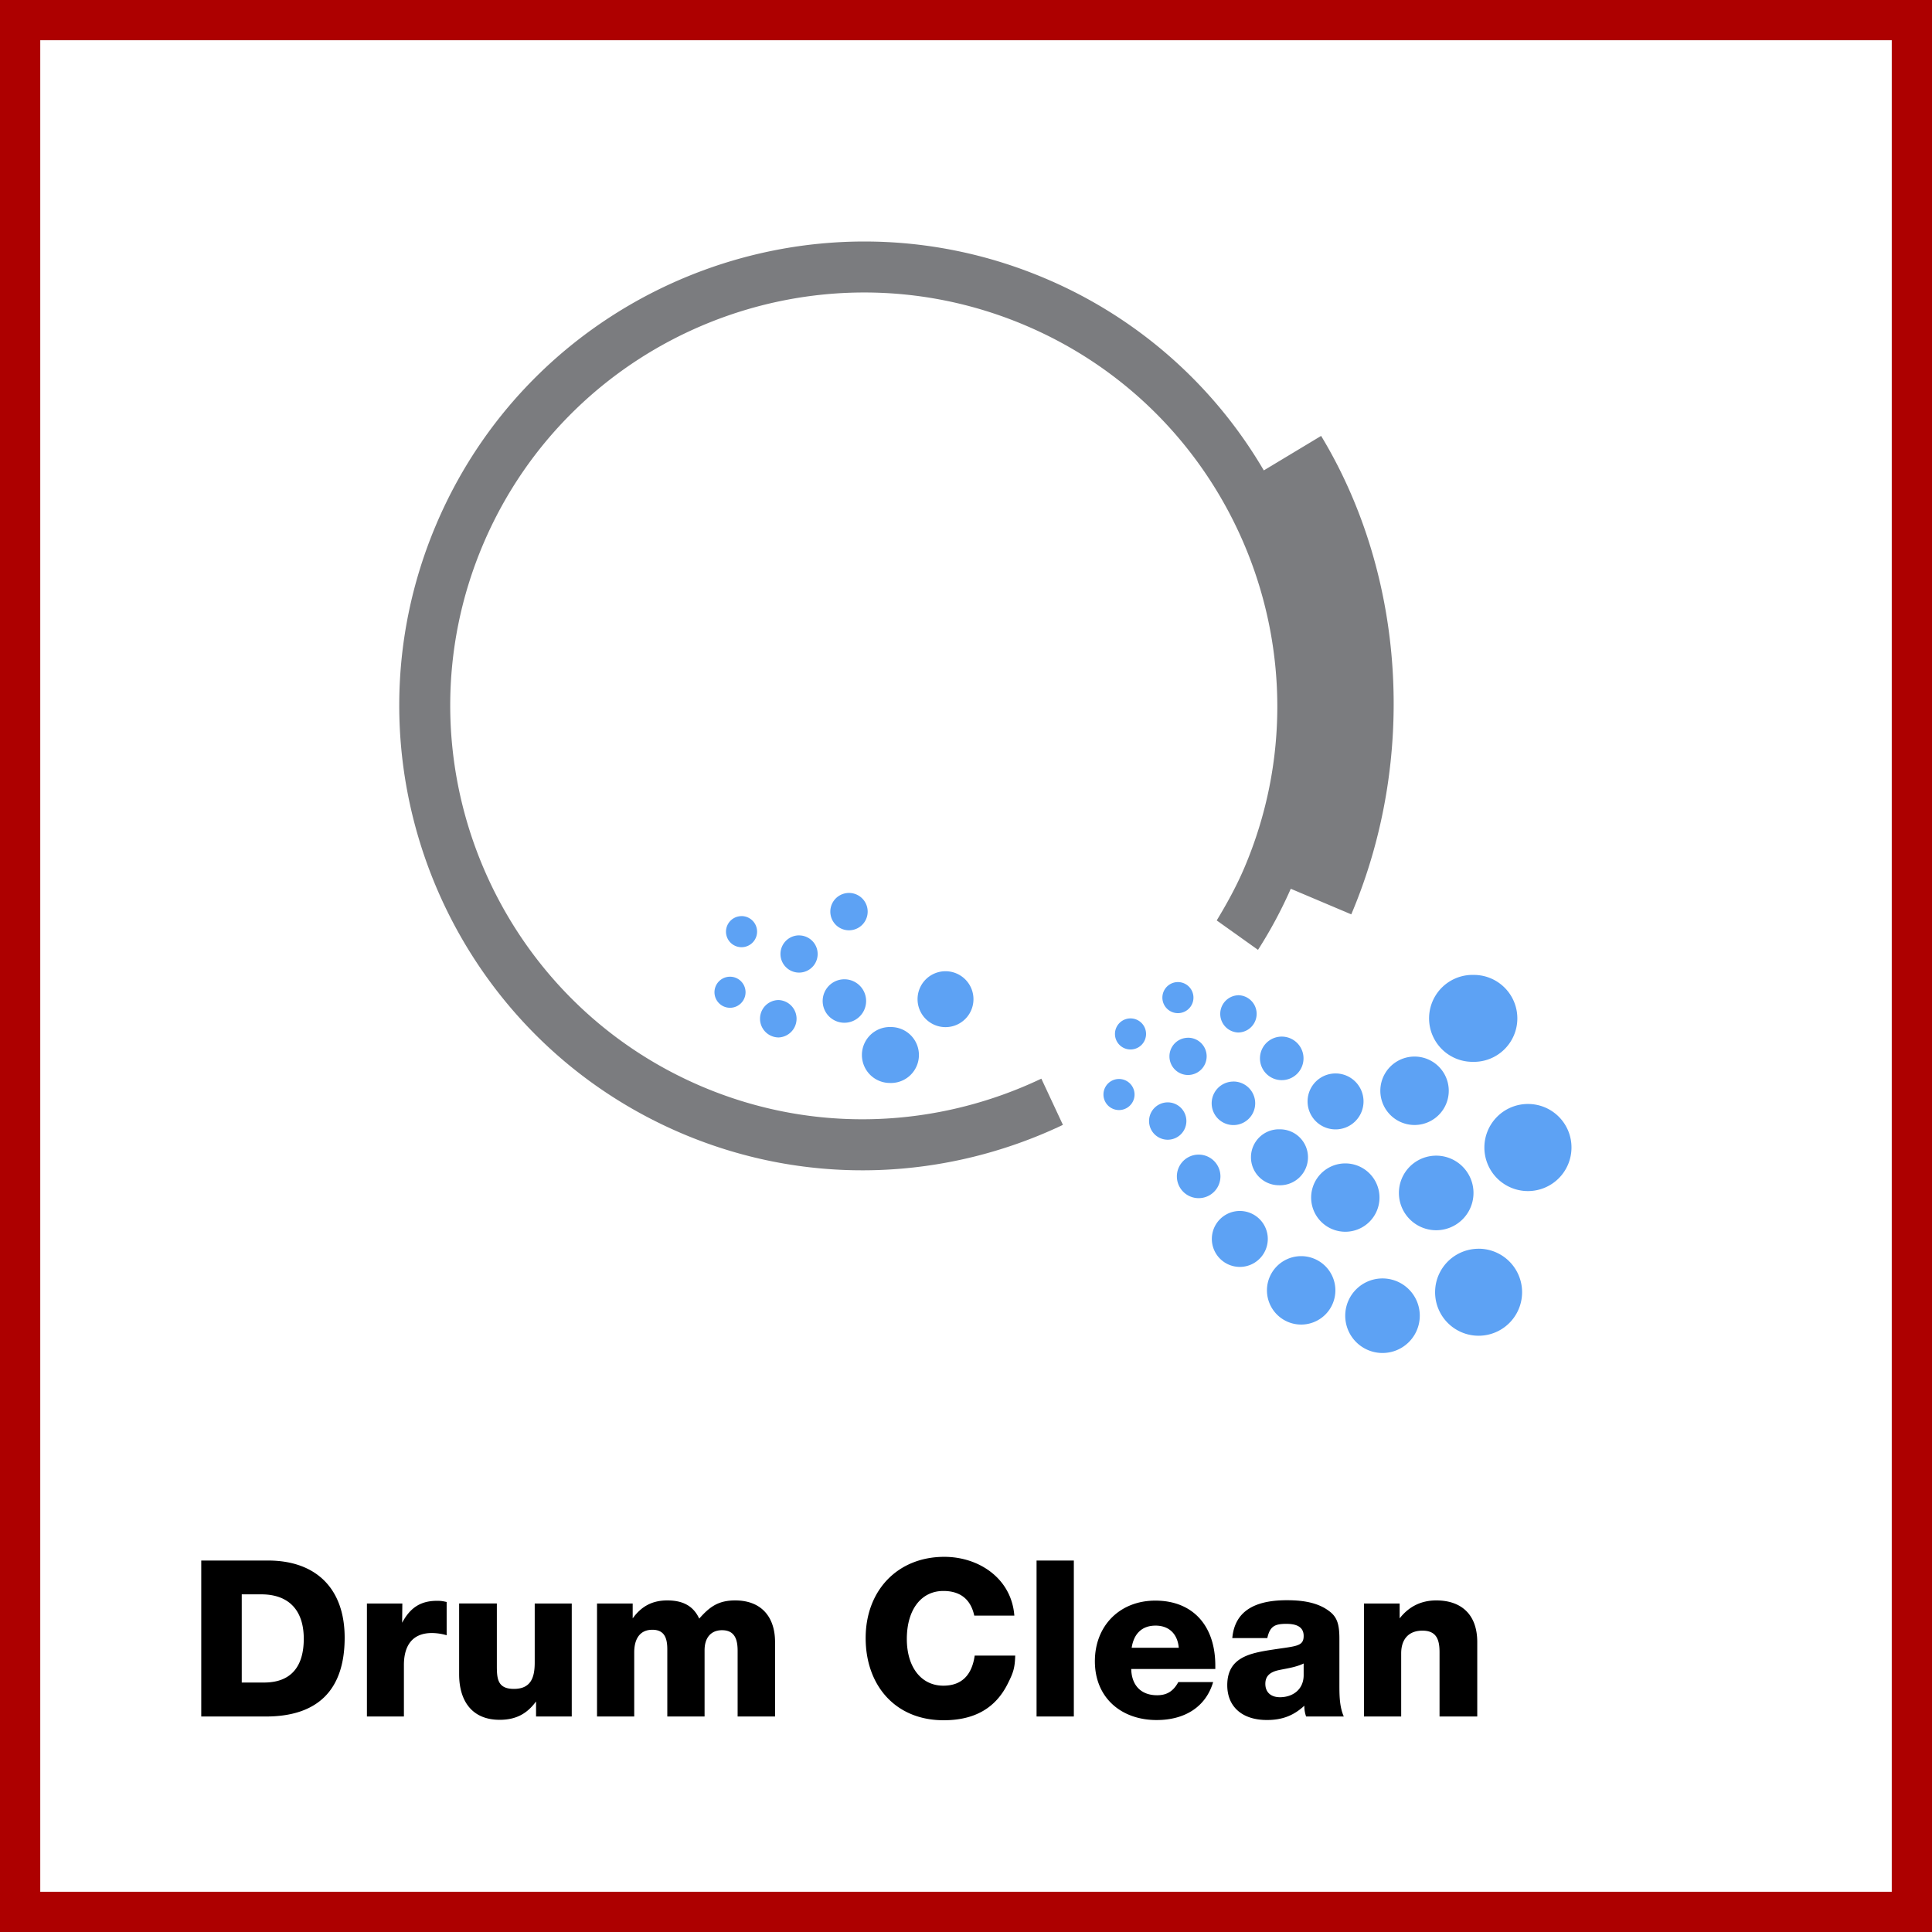
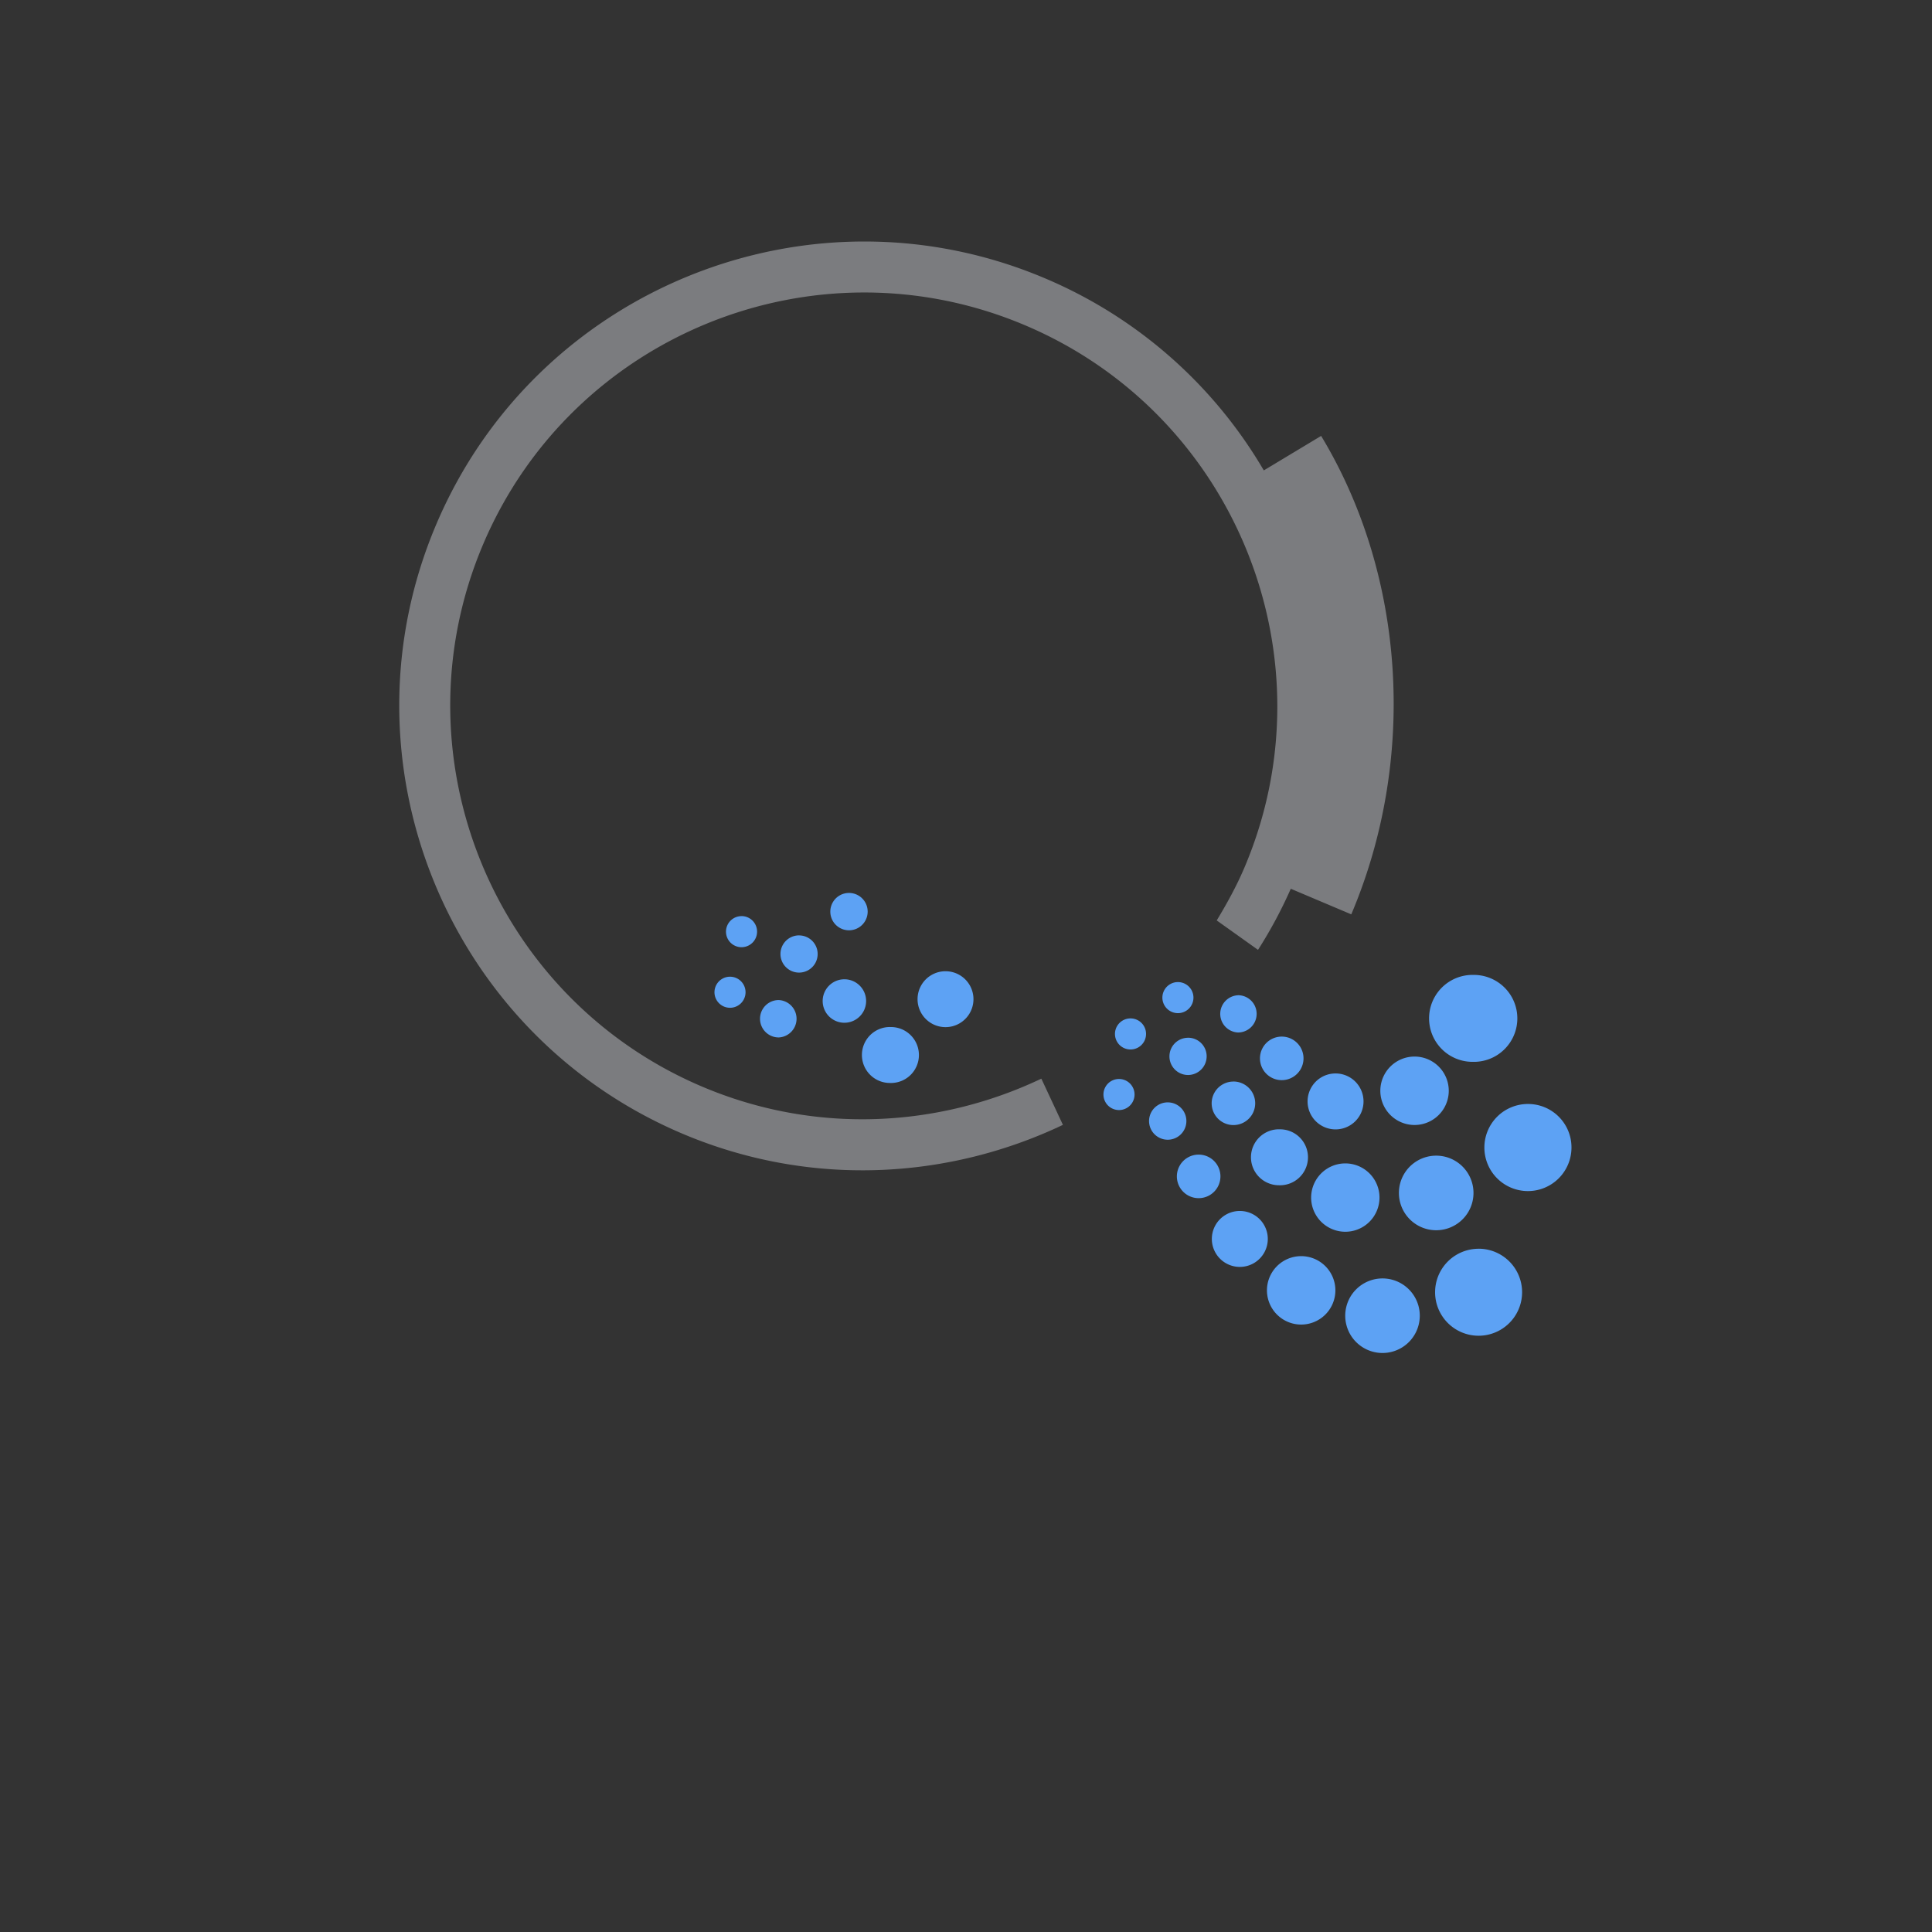
<svg xmlns="http://www.w3.org/2000/svg" width="48" height="48" fill="none" viewBox="0 0 48 48">
  <rect x="0" y="0" width="48" height="48" fill="#333333" stroke="none" />
-   <path fill="#fff" stroke="#AD0000" d="M.5.5h47v47H.5V.5Z" />
  <path fill="#5DA2F4" fill-rule="evenodd" d="M34.588 31.794a.926.926 0 1 1-.48 1.789.926.926 0 0 1 .48-1.789Zm2.147-.77a1.08 1.08 0 1 1 0 2.162 1.08 1.08 0 0 1 0-2.161Zm-4.437.185a.85.85 0 1 1 0 1.699.85.85 0 0 1 0-1.699Zm-1.495-1.123a.695.695 0 1 1 0 1.39.695.695 0 0 1 0-1.39Zm2.591-1.181a.849.849 0 1 1 .002 1.697.849.849 0 0 1-.002-1.697Zm2.287-.193a.926.926 0 1 1 .002 1.853.926.926 0 0 1-.002-1.853Zm-5.9-.026a.54.54 0 1 1-.001 1.082.54.54 0 0 1 0-1.082Zm8.181-1.258c.598 0 1.081.482 1.081 1.08a1.082 1.082 0 1 1-1.08-1.08Zm-6.187.63a.695.695 0 1 1 0 1.389.695.695 0 0 1 0-1.39Zm-2.764-.67a.464.464 0 1 1 .001.928.464.464 0 0 1 0-.928Zm4.144-.718a.695.695 0 1 1 0 1.389.695.695 0 0 1 0-1.389Zm-2.511.2a.54.54 0 1 1 0 1.082.54.54 0 0 1 0-1.081Zm4.5-.62a.85.85 0 1 1 0 1.7.85.85 0 0 1 0-1.7Zm-7.342.557a.386.386 0 1 1-.001.772.386.386 0 0 1 0-.772Zm-5.692-1.29a.695.695 0 1 1-.002 1.389.695.695 0 0 1 .002-1.39Zm9.735.237a.541.541 0 1 1-.001 1.082.541.541 0 0 1 .001-1.082Zm-2.328.028c.255 0 .462.206.462.463a.464.464 0 0 1-.462.463.462.462 0 1 1 0-.925Zm7.068-1.56a1.08 1.08 0 1 1 0 2.159 1.08 1.08 0 0 1 0-2.16Zm-8.497 1.08a.386.386 0 1 1-.001.772.386.386 0 0 1 0-.772Zm-8.741-.456a.465.465 0 0 1 0 .929.464.464 0 0 1 0-.929Zm11.411-.12a.463.463 0 1 1 0 .926.463.463 0 0 1 0-.925Zm-7.267-.596a.694.694 0 1 1 0 1.389.694.694 0 0 1 0-1.389Zm-2.513.2a.54.54 0 1 1 .001 1.08.54.54 0 0 1 0-1.08Zm8.268.07a.386.386 0 1 1-.001.771.386.386 0 0 1 .001-.771Zm-11.108-.134a.386.386 0 1 1-.002.772.386.386 0 0 1 .002-.772Zm1.714-1.026a.462.462 0 1 1 .001.924.462.462 0 0 1 0-.925Zm-1.428-.48a.386.386 0 1 1-.002.773.386.386 0 0 1 .002-.772Zm2.669-.575a.464.464 0 1 1 0 .928.464.464 0 0 1 0-.928Z" clip-rule="evenodd" />
  <path fill="#7B7C7F" fill-rule="evenodd" d="M25.968 6.917a11.468 11.468 0 0 1 5.431 4.77l1.424-.857c2.099 3.473 2.386 8.03.749 11.887l-1.503-.636a11.165 11.165 0 0 1-.814 1.518l-1.026-.731c.254-.42.492-.851.689-1.314 2.214-5.216-.23-11.258-5.444-13.47-5.215-2.214-11.259.227-13.472 5.442-2.213 5.215.23 11.257 5.443 13.471 2.814 1.194 5.863 1.021 8.427-.198l.536 1.148c-2.877 1.368-6.3 1.556-9.458.217-5.857-2.487-8.6-9.276-6.113-15.132 2.485-5.858 9.275-8.6 15.131-6.115Z" clip-rule="evenodd" />
-   <path fill="#000" fill-rule="evenodd" d="M6.561 41.802c.68 0 .986-.408.986-1.087 0-.702-.365-1.104-1.057-1.104h-.484v2.191h.555ZM5 38.771h1.66c1.192 0 1.903.697 1.903 1.916 0 1.302-.67 1.959-1.958 1.959H5V38.77Zm6.096 1.856a1.336 1.336 0 0 0-.364-.055c-.485 0-.697.31-.697.795v1.279h-.919v-2.807h.88l-.005.478c.192-.358.441-.545.866-.545.103 0 .141.007.24.029v.826Zm3.108 2.019h-.886v-.374c-.223.303-.495.456-.904.456-.697 0-1.007-.48-1.007-1.131v-1.759h.937v1.55c0 .323.021.572.424.572.43 0 .517-.294.517-.657v-1.465h.92v2.808Zm1.515-2.438c.212-.294.479-.446.86-.446.37 0 .642.125.793.452.256-.289.469-.452.893-.452.654 0 .991.414.991 1.034v1.85h-.93v-1.632c0-.263-.06-.512-.387-.512-.278 0-.434.19-.434.496v1.648h-.926V40.98c0-.255-.055-.489-.37-.489-.332 0-.452.256-.452.561v1.594h-.924v-2.807h.886v.37Zm9.504.925c-.01.3-.043.414-.18.686-.304.62-.832.92-1.599.92-1.203 0-1.937-.87-1.937-2.041 0-1.191.8-2.019 1.954-2.019.864 0 1.67.54 1.74 1.46h-.996c-.087-.404-.347-.612-.767-.612-.554 0-.908.468-.908 1.193 0 .702.359 1.16.907 1.16.448 0 .708-.253.779-.747h1.007Zm.53 1.513h.926v-3.875h-.926v3.875Zm2.956-2.258c-.332 0-.539.196-.593.55h1.17c-.027-.322-.223-.55-.577-.55Zm-.604 1.078c.01.413.25.652.642.652.256 0 .409-.11.528-.327h.865c-.18.61-.696.943-1.404.943-.876 0-1.534-.551-1.534-1.46 0-.886.621-1.507 1.502-1.507.925 0 1.49.615 1.49 1.616v.083h-2.09Zm3.675.026c-.24.05-.343.158-.343.343 0 .207.136.332.364.332.31 0 .588-.185.588-.55v-.288c-.19.092-.403.12-.61.163Zm.67 1.154a.766.766 0 0 1-.044-.268c-.262.241-.54.355-.931.355-.609 0-.984-.326-.984-.865 0-.703.58-.8 1.158-.888.56-.085.74-.076.74-.336 0-.201-.141-.3-.43-.3-.288 0-.408.06-.473.353h-.87c.058-.63.5-.94 1.354-.94.354 0 .74.043 1.033.256.214.15.274.33.274.702v1.126c0 .272 0 .555.109.805h-.937Zm2.324-2.438c.229-.294.534-.446.91-.446.62 0 1.018.348 1.018 1.034v1.85h-.937v-1.594c0-.3-.065-.539-.425-.539-.337 0-.528.207-.528.566v1.567h-.924v-2.807h.886v.37Z" clip-rule="evenodd" />
</svg>